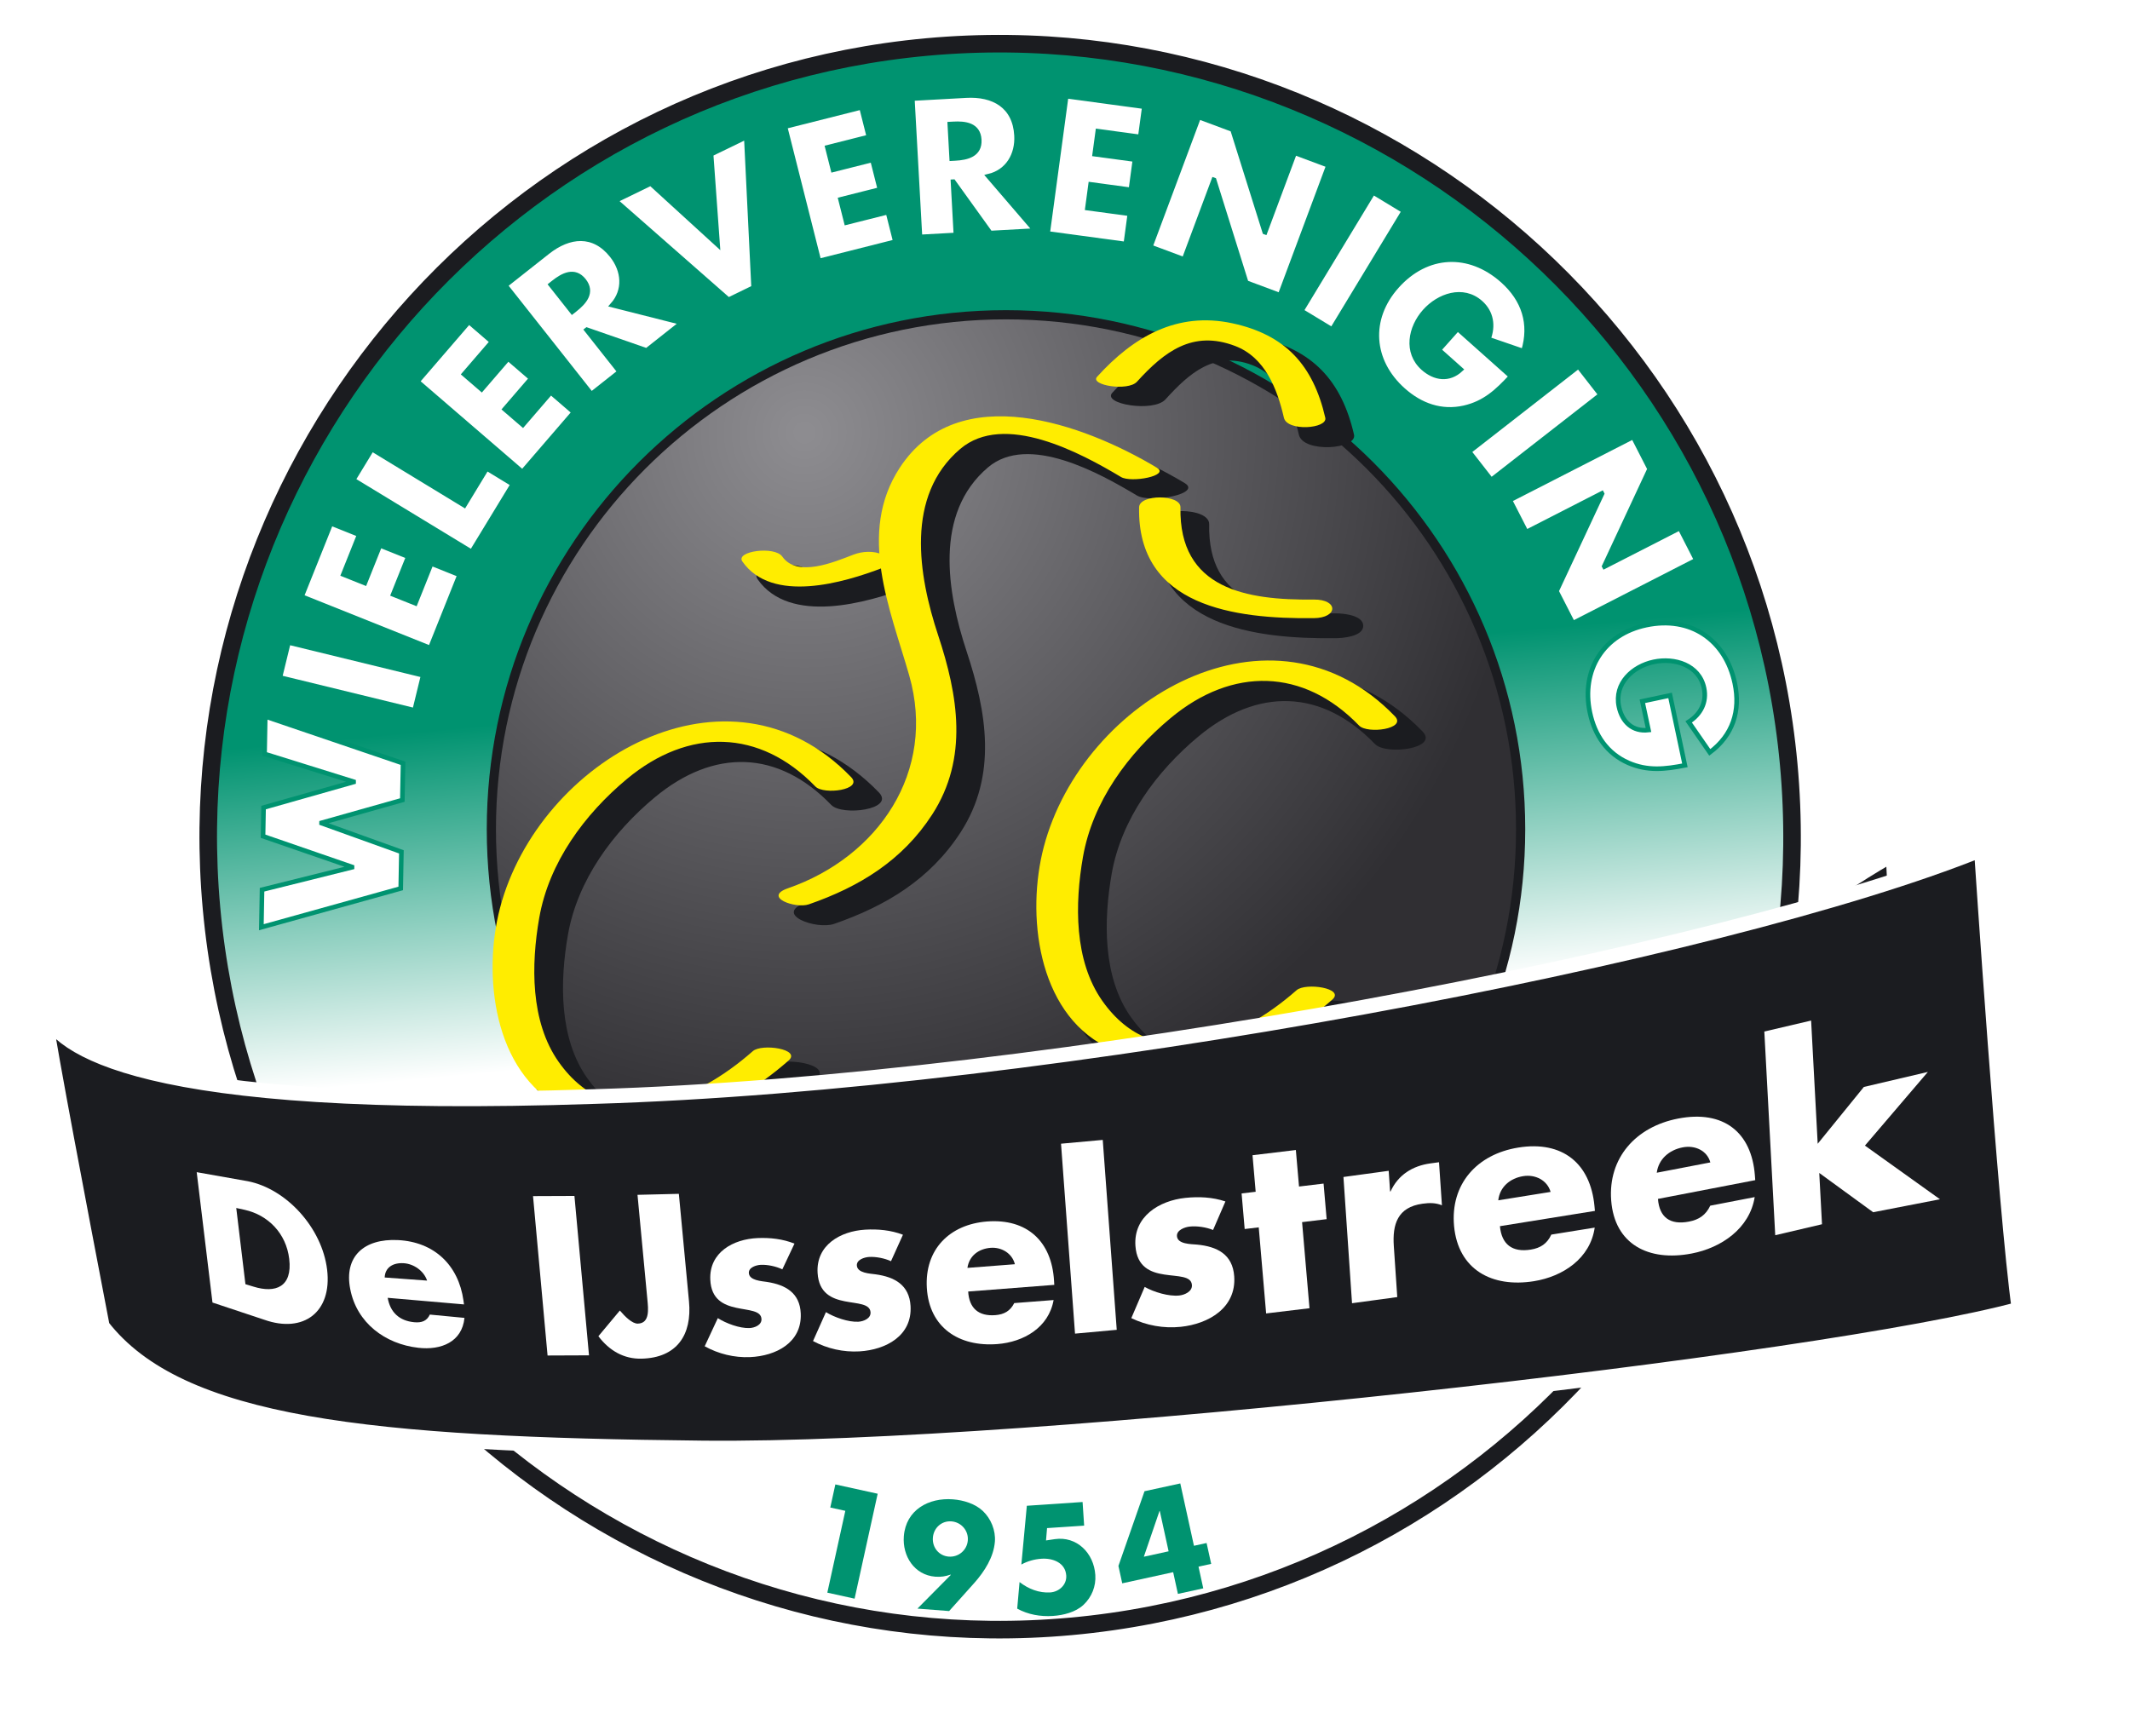
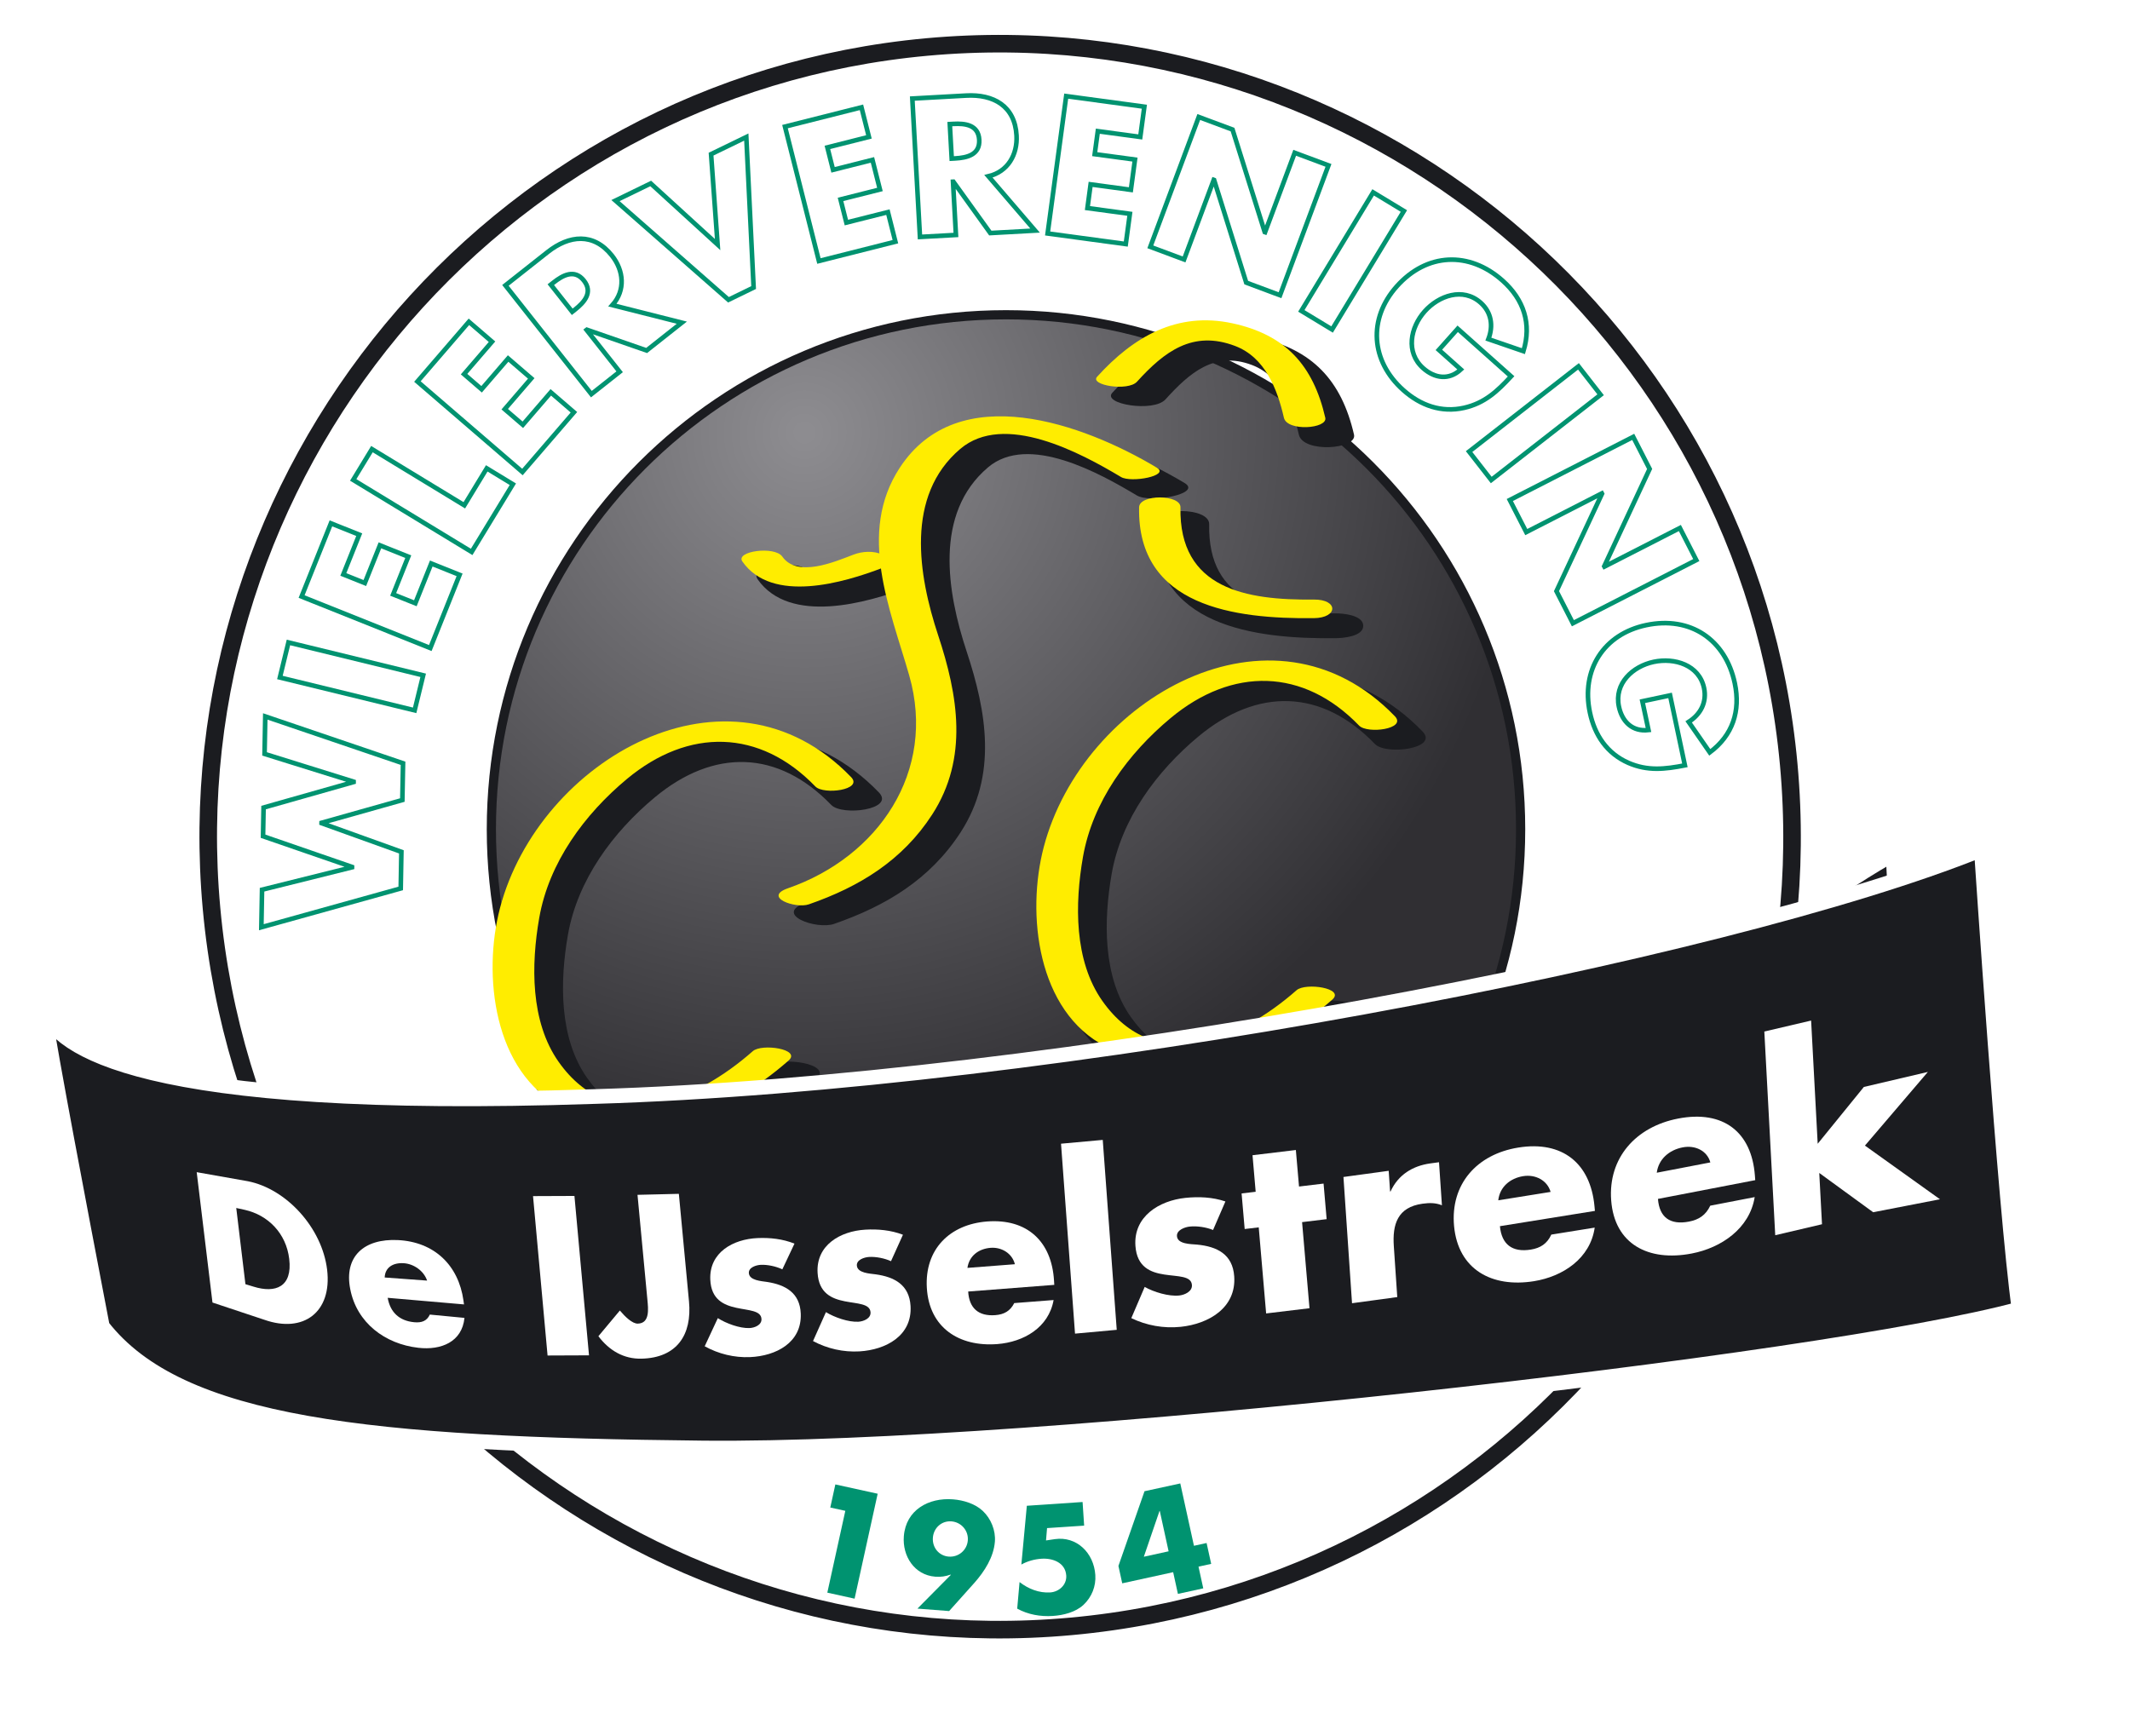
<svg xmlns="http://www.w3.org/2000/svg" xmlns:ns1="http://www.serif.com/" xmlns:xlink="http://www.w3.org/1999/xlink" width="100%" height="100%" viewBox="0 0 1049 855" xml:space="preserve" style="fill-rule:evenodd;clip-rule:evenodd;">
  <g id="Layer-1" ns1:id="Layer 1">
    <g transform="matrix(1,0,0,1,932.412,537.322)">
      <path d="M0,-116.669C0,-116.669 -92.116,-65.294 -79.083,-37.439C-66.046,-8.699 6.093,-2.609 6.093,0L0,-116.669Z" style="fill:rgb(27,28,32);fill-rule:nonzero;stroke:white;stroke-width:7.46px;" />
    </g>
    <use xlink:href="#_Image1" x="81.034" y="0" width="854px" height="855px" />
    <g transform="matrix(-17.693,-193.844,193.844,-17.693,503.998,528.128)">
-       <path d="M2.597,0.176C2.602,0.116 2.605,0.055 2.605,-0.007C2.605,-1.108 1.701,-2.007 0.599,-2.007C-0.508,-2.007 -1.408,-1.108 -1.408,-0.007C-1.408,1.1 -0.508,1.999 0.599,1.999C1.639,1.999 2.504,1.198 2.597,0.177C2.597,0.177 2.597,0.177 2.597,0.176Z" style="fill:url(#_Linear2);fill-rule:nonzero;" />
-     </g>
+       </g>
    <g transform="matrix(0.996,-0.091,-0.091,-0.996,562.776,796.348)">
      <path d="M-35.496,-1.563C-249.918,-1.563 -424.891,173.479 -424.895,389.049C-424.889,603.555 -249.922,779.549 -35.496,779.546C179.99,779.549 354.974,603.562 354.972,389.046C354.976,173.488 180.001,-1.56 -35.496,-1.563Z" style="fill:none;fill-rule:nonzero;stroke:rgb(27,28,32);stroke-width:8.65px;" />
    </g>
    <g transform="matrix(1,0,0,1,524.908,433.03)">
      <path d="M0,-55.891C0.816,-57.034 3.923,-57.034 3.923,-55.891C6.687,-50.348 2.78,-46.442 3.923,-40.743L-1.125,-40.743C-1.946,-37.482 -1.125,-34.384 -1.125,-29.821C-4.232,-28.187 1.639,-26.727 -1.464,-25.421L-1.125,-22.808C0.816,-16.621 -3.417,0.174 2.78,6.85C2.78,9.938 9.79,14.177 3.593,16.957C0.816,20.386 -3.094,21.525 -4.723,25.92C-9.771,23.963 -8.967,16.957 -12.865,14.177C-21.34,-8.802 -15.959,-41.886 -17.918,-70.397C-12.384,-73.99 -7.318,-77.895 -1.946,-81.811C-0.323,-73.66 -3.417,-62.413 0,-55.891" style="fill:white;" />
    </g>
    <g transform="matrix(1,0,0,1,680.563,457.814)">
      <path d="M0,-91.111C3.91,-84.6 5.04,-75.954 7.003,-68.131L6.678,-68.131C11.236,-47.591 -25.268,-42.872 -6.196,-21.844C-1.963,-20.705 -2.779,-29.993 2.278,-27.381C2.769,-23.48 7.003,-22.332 3.91,-18.422C-1.963,-12.568 -6.196,-5.547 -12.883,0C-16.793,-7.828 -24.944,-13.699 -26.397,-22.666C-28.038,-37.827 -28.038,-56.562 -26.397,-71.224C-16.793,-76.772 -8.475,-84.6 0,-91.111" style="fill:white;" />
    </g>
    <g transform="matrix(1,0,0,1,533.875,438.743)">
      <path d="M0,-49.877C9.781,-55.742 17.442,-61.604 25.76,-70.083C30.798,-66.661 31.464,-59.653 33.41,-52.971C36.994,-36.178 22.985,-28.036 15.487,-17.111C17.116,-11.414 16.793,-3.595 21.36,-0.49C24.12,-0.49 26.398,-3.595 27.222,-5.877C29.5,-4.408 35.374,-1.634 32.275,2.276C27.222,8.148 21.842,14.005 17.116,20.206C9.781,15.14 4.732,7.013 1.629,-1.634" style="fill:white;" />
    </g>
    <g transform="matrix(1,0,0,1,437.727,445.093)">
      <path d="M0,-58.506C3.91,-40.249 -4.237,-13.362 7.008,0.153C3.584,4.395 0.812,10.266 -4.237,13.86C-8.151,8.793 -11.25,4.078 -14.018,-1.304C-19.4,0.662 -24.124,7.18 -28.038,12.721L-29.172,14.506C-46.289,1.797 -47.104,-23.146 -46.289,-48.409C-44.664,-58.176 -32.275,-63.229 -28.356,-73.012C-17.927,-69.425 -8.971,-63.554 0,-58.506" style="fill:white;" />
    </g>
    <g transform="matrix(1,0,0,1,643.244,446.88)">
      <path d="M0,-62.74C2.759,-43.674 -4.242,-17.115 6.502,-4.388C4.714,1.153 1.125,6.536 -3.593,9.62C-19.563,-2.431 -14.348,-28.835 -15.654,-51L-28.361,-57.197C-30.807,-36.657 -29.177,-14.503 -29.659,7.007C-33.41,8.479 -39.778,7.675 -44.827,8.145C-46.3,-16.772 -45.146,-43.674 -45.966,-69.743C-41.724,-71.215 -35.055,-70.08 -29.659,-70.08L-29.659,-66.977C-27.223,-66.977 -24.61,-69.743 -24.12,-72.36C-14.348,-70.887 -7.012,-67.793 0,-62.74" style="fill:white;" />
    </g>
    <g transform="matrix(1,0,0,1,586.849,454.224)">
      <path d="M0,-77.424C1.456,-60.303 0.325,-41.235 0.325,-22.978C0.325,-16.798 9.604,-14.832 5.372,-8.468C3.417,-4.736 -0.816,-2.281 -2.454,1.135C-24.61,-11.733 -12.07,-50.202 -15.164,-77.086C-11.736,-78.559 -5.535,-77.424 0,-77.424" style="fill:white;" />
    </g>
    <g transform="matrix(-0.719,-0.695,-0.695,0.719,710.599,417.847)">
      <path d="M-0.323,-28.169C-6.224,-21.389 -14.644,-15.016 -19.006,-7.232C-12.885,-6.762 -5.136,-4.69 -0.323,-13.646C0.175,-17.918 -1.4,-22.619 0.835,-27.048L-0.323,-28.169Z" style="fill:white;" />
    </g>
    <g transform="matrix(0,-358.978,358.978,0,299.133,308.61)">
      <path d="M-0.278,-0.159C-0.668,-0.159 -0.984,0.157 -0.984,0.547C-0.984,0.937 -0.668,1.253 -0.278,1.253C0.112,1.253 0.428,0.937 0.428,0.547C0.428,0.157 0.112,-0.159 -0.278,-0.159Z" style="fill:url(#_Radial3);fill-rule:nonzero;" />
    </g>
    <g transform="matrix(0,1,1,0,495.448,155.046)">
      <path d="M253.446,-253.458C113.474,-253.458 0.004,-139.982 0.004,0.001C0.004,139.977 113.474,253.446 253.446,253.446C393.424,253.446 506.9,139.977 506.9,0.001C506.9,-139.982 393.424,-253.458 253.446,-253.458Z" style="fill:none;fill-rule:nonzero;stroke:rgb(27,28,32);stroke-width:4.53px;" />
    </g>
    <g transform="matrix(1,0,0,1,432.83,511.753)">
      <path d="M0,-121.421C-61.741,-185.422 -159.455,-131.423 -179.219,-56.191C-188.069,-22.521 -182.055,25.587 -147.704,43.19C-107.095,64.001 -63.137,48.229 -30.802,19.755C-22.255,12.229 -48.367,8.395 -54.256,13.589C-80.768,36.933 -118.681,54.606 -143.647,19.288C-157.621,-0.476 -157.104,-28.493 -153.135,-51.247C-148.421,-78.272 -130.979,-101.844 -110.314,-119.015C-81.293,-143.126 -49.653,-142.411 -23.454,-115.251C-18.022,-109.617 8.133,-112.99 0,-121.421" style="fill:rgb(27,28,32);fill-rule:nonzero;" />
    </g>
    <g transform="matrix(1,0,0,1,700.6,481.728)">
      <path d="M0,-121.398C-61.732,-185.408 -159.444,-131.427 -179.201,-56.19C-188.049,-22.516 -182.051,25.596 -147.691,43.199C-107.084,64.01 -63.128,48.254 -30.798,19.769C-22.255,12.24 -48.36,8.408 -54.251,13.603C-80.759,36.955 -118.677,54.617 -143.643,19.299C-157.617,-0.471 -157.084,-28.492 -153.118,-51.243C-148.403,-78.269 -130.971,-101.841 -110.305,-119.012C-81.28,-143.116 -49.649,-142.393 -23.454,-115.228C-18.022,-109.594 8.129,-112.967 0,-121.398" style="fill:rgb(27,28,32);fill-rule:nonzero;" />
    </g>
    <g transform="matrix(1,0,0,1,410.806,195.366)">
      <path d="M0,259.73C25.602,250.843 47.331,237.72 62.304,214.589C80.51,186.461 75.092,155.276 65.239,125.486C55.63,96.417 49.064,57.558 75.756,34.874C95.602,18.011 130.902,37.807 149.101,48.701C155.734,52.672 181.479,47.872 172.554,42.53C135.083,20.104 69.856,-3.035 39.796,42.948C18.607,75.364 34.923,112.77 44.332,145.669C57.589,192.046 30.087,233.968 -13.708,249.175C-30.433,254.986 -8.74,262.765 0,259.73" style="fill:rgb(27,28,32);fill-rule:nonzero;" />
    </g>
    <g transform="matrix(1,0,0,1,573.968,186.494)">
      <path d="M0,10.259C11.817,-2.77 24.175,-13.707 42.646,-6.677C56.863,-1.265 62.583,14.061 65.703,27.606C67.825,36.81 94.53,34.821 92.868,27.606C86.729,0.951 72.372,-14.428 45.434,-20.242C16.217,-26.551 -6.999,-14.153 -26.191,7.007C-31.227,12.557 -5.891,16.752 0,10.259" style="fill:rgb(27,28,32);fill-rule:nonzero;" />
    </g>
    <g transform="matrix(1,0,0,1,428.652,302.368)">
      <path d="M0,-21.91C-7.821,-18.915 -23.282,-11.628 -29.353,-20.285C-34.342,-27.394 -60.349,-23.883 -55.544,-17.033C-39.747,5.484 -1.684,-5.275 19.212,-13.268C24.377,-15.245 23.882,-19.812 19.212,-21.91C13.286,-24.575 5.955,-24.188 0,-21.91" style="fill:rgb(27,28,32);fill-rule:nonzero;" />
    </g>
    <g transform="matrix(1,0,0,1,568.343,306.089)">
      <path d="M0,-47.86C-1.005,2.488 49.653,8.728 89.459,8.282C92.894,8.243 103.04,7.526 103.04,2.167C103.04,-3.137 92.89,-3.979 89.459,-3.944C57.197,-3.579 26.384,-8.946 27.165,-47.86C27.334,-56.407 0.176,-56.588 0,-47.86" style="fill:rgb(27,28,32);fill-rule:nonzero;" />
    </g>
    <g transform="matrix(1,0,0,1,419.155,503.066)">
      <path d="M0,-120.27C-60.254,-182.758 -153.735,-128.713 -172.896,-55.828C-181.542,-22.943 -176.175,25.156 -142.382,42.465C-103.293,62.488 -61.822,46.666 -30.797,19.352C-24.39,13.705 -43.976,10.832 -48.397,14.725C-76.363,39.348 -117.794,57.111 -143.994,20.055C-158.045,0.186 -157.594,-28 -153.595,-50.881C-148.816,-78.245 -131.241,-102.032 -110.314,-119.423C-80.033,-144.574 -45.016,-144.08 -17.595,-115.645C-13.519,-111.417 6.098,-113.948 0,-120.27" style="fill:rgb(255,237,0);fill-rule:nonzero;" />
    </g>
    <g transform="matrix(1,0,0,1,686.934,473.056)">
      <path d="M0,-120.261C-60.254,-182.74 -153.749,-128.731 -172.896,-55.823C-181.538,-22.933 -176.175,25.157 -142.378,42.466C-103.297,62.479 -61.822,46.657 -30.797,19.35C-24.386,13.708 -43.976,10.833 -48.397,14.725C-76.358,39.339 -117.799,57.102 -143.999,20.055C-158.05,0.186 -157.59,-27.999 -153.595,-50.877C-148.821,-78.244 -131.25,-102.032 -110.318,-119.419C-80.037,-144.574 -45.016,-144.066 -17.595,-115.636C-13.519,-111.408 6.098,-113.939 0,-120.261" style="fill:rgb(255,237,0);fill-rule:nonzero;" />
    </g>
    <g transform="matrix(1,0,0,1,398.347,188.537)">
      <path d="M0,256.932C25.013,248.252 46.137,235.265 60.747,212.693C78.773,184.844 73.437,153.914 63.682,124.403C53.886,94.786 47.389,55.688 74.545,32.613C96.178,14.23 133.717,34.455 153.745,46.437C158.721,49.414 178.031,45.813 171.338,41.804C135.419,20.314 73.643,-2.279 44.781,41.868C23.707,74.106 40.075,111.467 49.434,144.182C62.992,191.608 34.158,233.583 -10.282,249.016C-22.831,253.37 -6.562,259.211 0,256.932" style="fill:rgb(255,237,0);fill-rule:nonzero;" />
    </g>
    <g transform="matrix(1,0,0,1,559.95,178.009)">
      <path d="M0,10.019C13.415,-4.771 27.438,-15.537 48.316,-7.59C63.124,-1.952 69.102,13.616 72.359,27.766C73.944,34.67 93.985,33.184 92.736,27.766C86.797,1.931 73.111,-13.125 46.992,-18.758C19.675,-24.651 -1.834,-12.064 -19.647,7.582C-23.427,11.743 -4.418,14.892 0,10.019" style="fill:rgb(255,237,0);fill-rule:nonzero;" />
    </g>
    <g transform="matrix(1,0,0,1,420.305,293.099)">
      <path d="M0,-19.882C-9.53,-16.23 -27.673,-8.439 -35.031,-18.932C-38.773,-24.265 -58.286,-21.631 -54.685,-16.496C-40.036,4.383 -4.855,-6.016 14.411,-13.398C18.288,-14.884 17.914,-18.301 14.411,-19.882C9.965,-21.881 4.463,-21.589 0,-19.882" style="fill:rgb(255,237,0);fill-rule:nonzero;" />
    </g>
    <g transform="matrix(-0.467,0.884,0.884,0.467,653.753,242.478)">
      <path d="M49.89,-78.578C93.643,-56.575 76.541,-11.147 57.998,23.031C52.228,33.673 44.094,29.441 49.89,18.75C65.736,-10.465 76.404,-42.439 40.377,-60.558C34.647,-63.439 44.039,-81.521 49.89,-78.578" style="fill:rgb(255,237,0);fill-rule:nonzero;" />
    </g>
    <g transform="matrix(1,0,0,1,173.361,382.436)">
      <path d="M0,44.787L0,44.611L-43.813,29.485L-43.556,15.366L0.778,2.788L0.778,2.612L-43.065,-11.067L-42.722,-29.523L25.133,-6.447L24.79,11.661L-14.988,22.873L-14.992,23.044L24.317,37.181L23.99,55.205L-44.651,74.31L-44.308,55.834L0,44.787Z" style="fill:white;fill-rule:nonzero;stroke:rgb(0,147,112);stroke-width:2.27px;" />
    </g>
    <g transform="matrix(-0.237,0.972,0.972,0.237,165.307,367.6)">
      <rect x="-44.146" y="-34.687" width="17.757" height="68.273" style="fill:white;stroke:rgb(0,147,112);stroke-width:2.27px;" />
    </g>
    <g transform="matrix(1,0,0,1,169.084,294.061)">
      <path d="M0,-11.096L10.592,-6.859L18.022,-25.435L31.979,-19.85L24.544,-1.265L35.472,3.102L43.305,-16.477L57.259,-10.898L42.836,25.164L-20.549,-0.203L-6.111,-36.26L7.834,-30.681L0,-11.096Z" style="fill:white;fill-rule:nonzero;stroke:rgb(0,147,112);stroke-width:2.27px;" />
    </g>
    <g transform="matrix(1,0,0,1,228.667,244.198)">
      <path d="M0,4.706L11.052,-13.483L23.904,-5.666L3.617,27.673L-54.715,-7.799L-45.488,-22.967L0,4.706Z" style="fill:white;fill-rule:nonzero;stroke:rgb(0,147,112);stroke-width:2.27px;" />
    </g>
    <g transform="matrix(1,0,0,1,228.544,206.725)">
      <path d="M0,-22.422L8.642,-14.965L21.701,-30.127L33.091,-20.324L20.025,-5.161L28.942,2.522L42.718,-13.46L54.104,-3.648L28.744,25.782L-22.972,-18.787L2.386,-48.204L13.768,-38.399L0,-22.422Z" style="fill:white;fill-rule:nonzero;stroke:rgb(0,147,112);stroke-width:2.27px;" />
    </g>
    <g transform="matrix(1,0,0,1,281.816,155.039)">
      <path d="M0,-1.453L1.35,-2.515C5.896,-6.106 10.339,-10.996 5.742,-16.836C1.135,-22.655 -4.662,-19.466 -9.195,-15.878L-10.546,-14.809L0,-1.453ZM53.972,3.91L36.64,17.609L7.215,7.386L7.074,7.494L23.354,28.102L9.425,39.112L-32.902,-14.468L-12.083,-30.905C-1.491,-39.267 10.52,-40.565 19.562,-29.131C25.395,-21.74 26.328,-12.089 19.788,-4.741L53.972,3.91Z" style="fill:white;fill-rule:nonzero;stroke:rgb(0,147,112);stroke-width:2.27px;" />
    </g>
    <g transform="matrix(1,0,0,1,353.413,94.711)">
      <path d="M0,25.758L-3.219,-18.776L14.132,-27.2L17.738,46.933L5.354,52.958L-50.289,4.101L-32.946,-4.338L0,25.758Z" style="fill:white;fill-rule:nonzero;stroke:rgb(0,147,112);stroke-width:2.27px;" />
    </g>
    <g transform="matrix(1,0,0,1,407.481,108.827)">
      <path d="M0,-36.222L2.788,-25.166L22.193,-30.065L25.876,-15.489L6.471,-10.598L9.35,0.814L29.813,-4.338L33.491,10.23L-4.173,19.742L-20.883,-46.458L16.78,-55.964L20.454,-41.391L0,-36.222Z" style="fill:white;fill-rule:nonzero;stroke:rgb(0,147,112);stroke-width:2.27px;" />
    </g>
    <g transform="matrix(1,0,0,1,468.709,84.921)">
      <path d="M0,-6.79L1.72,-6.885C7.503,-7.21 13.957,-8.659 13.55,-16.067C13.132,-23.479 6.562,-24.209 0.779,-23.884L-0.937,-23.79L0,-6.79ZM41.058,28.661L19.001,29.881L0.816,4.585L0.636,4.594L2.081,30.817L-15.632,31.794L-19.405,-36.372L7.089,-37.836C20.549,-38.584 31.132,-32.73 31.924,-18.169C32.451,-8.771 27.656,-0.341 18.086,1.916L41.058,28.661Z" style="fill:white;fill-rule:nonzero;stroke:rgb(0,147,112);stroke-width:2.27px;" />
    </g>
    <g transform="matrix(1,0,0,1,540.659,102.944)">
      <path d="M0,-38.316L-1.526,-27.007L18.301,-24.333L16.289,-9.431L-3.54,-12.121L-5.112,-0.446L15.792,2.381L13.78,17.274L-24.716,12.063L-15.568,-55.59L22.93,-50.381L20.914,-35.488L0,-38.316Z" style="fill:white;fill-rule:nonzero;stroke:rgb(0,147,112);stroke-width:2.27px;" />
    </g>
    <g transform="matrix(1,0,0,1,590.374,145.426)">
      <path d="M0,-87.793L16.634,-81.597L32.491,-31.114L32.658,-31.055L47.245,-70.162L63.88,-63.961L40.022,0L23.385,-6.21L7.558,-56.76L7.39,-56.819L-7.228,-17.626L-23.858,-23.836L0,-87.793Z" style="fill:white;fill-rule:nonzero;stroke:rgb(0,147,112);stroke-width:2.27px;" />
    </g>
    <g transform="matrix(-0.855,-0.518,-0.518,0.855,692.289,104.892)">
      <rect x="1.251" y="-0.355" width="17.718" height="68.276" style="fill:white;stroke:rgb(0,147,112);stroke-width:2.27px;" />
    </g>
    <g transform="matrix(1,0,0,1,744.195,141.606)">
      <path d="M0,43.783C-6.755,51.101 -12.969,56.967 -23.157,59.287C-34.364,61.792 -44.578,58.144 -53.099,50.551C-69.123,36.276 -70.571,15.448 -56.288,-0.562C-41.526,-17.12 -20.617,-18.009 -4.189,-3.372C6.295,5.973 10.187,17.937 6.075,31.377L-11.182,25.444C-8.675,18.95 -9.643,12.268 -14.979,7.512C-23.702,-0.261 -35.64,4.018 -42.562,11.791C-49.609,19.698 -52.046,31.957 -43.332,39.735C-37.586,44.854 -30.539,45.795 -24.76,40.396L-35.567,30.754L-26.294,20.347L0,43.783Z" style="fill:white;fill-rule:nonzero;stroke:rgb(0,147,112);stroke-width:2.27px;" />
    </g>
    <g transform="matrix(-0.615,-0.789,-0.789,0.615,791.188,208.198)">
      <rect x="12.614" y="-6.156" width="17.744" height="68.273" style="fill:white;stroke:rgb(0,147,112);stroke-width:2.27px;" />
    </g>
    <g transform="matrix(1,0,0,1,804.341,307.002)">
      <path d="M0,-91.799L8.087,-76.002L-14.271,-28.055L-14.181,-27.893L22.98,-46.906L31.06,-31.111L-29.714,0L-37.797,-15.805L-15.374,-63.798L-15.456,-63.954L-52.674,-44.897L-60.777,-60.695L0,-91.799Z" style="fill:white;fill-rule:nonzero;stroke:rgb(0,147,112);stroke-width:2.27px;" />
    </g>
    <g transform="matrix(1,0,0,1,829.794,306.269)">
      <path d="M0,70.742C-9.781,72.62 -18.258,73.678 -27.84,69.513C-38.346,64.884 -44.422,55.895 -46.777,44.736C-51.225,23.745 -40.057,6.106 -19.07,1.666C2.647,-2.936 20.008,8.753 24.57,30.276C27.471,44.006 23.525,55.944 12.254,64.352L1.86,49.338C7.731,45.6 10.902,39.643 9.429,32.648C7.012,21.219 -5.139,17.599 -15.34,19.752C-25.701,21.949 -34.918,30.379 -32.502,41.804C-30.916,49.329 -25.786,54.268 -17.932,53.351L-20.949,39.175L-7.296,36.279L0,70.742Z" style="fill:white;fill-rule:nonzero;stroke:rgb(0,147,112);stroke-width:2.27px;" />
    </g>
    <use xlink:href="#_Image4" x="3" y="395.227" width="1036px" height="372px" />
    <g transform="matrix(1,0,0,1,975.797,714.965)">
      <path d="M0,-296.401C0,-296.401 11.817,-118.242 18.572,-70.117C-77.691,-43.934 -465.008,0 -629.646,-1.693C-793.445,-3.373 -887.4,-12.699 -925.399,-61.66C-937.211,-123.295 -950.73,-194.233 -954.107,-217.026C-947.353,-199.299 -908.516,-167.207 -683.07,-174.817C-456.804,-181.563 -127.507,-244.895 0,-296.401Z" style="fill:rgb(27,28,32);fill-rule:nonzero;stroke:white;stroke-width:7.24px;" />
    </g>
    <g transform="matrix(1,0,0,1,408.906,776.117)">
      <path d="M0,-33.516L2.496,-44.893L23.337,-40.311L11.971,11.377L-1.46,8.412L7.404,-31.889L0,-33.516Z" style="fill:rgb(0,147,112);fill-rule:nonzero;" />
    </g>
    <g transform="matrix(1,0,0,1,459.436,773.795)">
      <path d="M0,-16.365C-0.383,-11.535 2.953,-7.406 7.786,-7.019C12.608,-6.636 16.824,-10.176 17.202,-15.013C17.584,-19.838 13.979,-23.99 9.141,-24.377C4.314,-24.75 0.378,-21.183 0,-16.365M-7.602,18.59L8.835,1.996L8.705,1.848C6.247,2.709 3.962,3.092 1.161,2.871C-9.196,2.059 -15.069,-7.344 -14.306,-17.068C-13.294,-30.002 -2.106,-36.172 9.921,-35.226C15.032,-34.822 20.814,-33.097 24.601,-29.496C28.61,-25.726 30.965,-19.904 30.536,-14.385C29.929,-6.76 25.439,0.272 20.419,5.932L7.997,19.807L-7.602,18.59Z" style="fill:rgb(0,147,112);fill-rule:nonzero;" />
    </g>
    <g transform="matrix(1,0,0,1,515.662,783.561)">
      <path d="M0,-30.827L-0.508,-24.745L3.806,-25.388C14.532,-26.954 23.044,-18.663 23.768,-7.743C24.146,-2.202 22.044,3.132 17.932,6.997C13.974,10.648 8.079,12.091 2.841,12.45C-3.184,12.855 -9.38,11.786 -14.7,8.841L-13.541,-4.247C-9.231,-0.87 -3.89,1.214 1.563,0.862C5.899,0.568 9.763,-2.872 9.449,-7.479C9.011,-13.86 2.733,-16.104 -2.72,-15.739C-6.223,-15.501 -9.601,-14.569 -12.655,-12.88L-9.957,-41.827L17.497,-43.682L18.266,-32.056L0,-30.827Z" style="fill:rgb(0,147,112);fill-rule:nonzero;" />
    </g>
    <g transform="matrix(1,0,0,1,571.18,771.587)">
      <path d="M0,-27.298L-0.145,-27.271L-7.854,-4.745L4.345,-7.419L0,-27.298ZM23.053,-11.509L25.313,-1.232L19.071,0.136L21.413,10.831L8.93,13.557L6.588,2.862L-18.495,8.35L-20.368,-0.22L-7.52,-37.017L10.097,-40.855L16.828,-10.142L23.053,-11.509Z" style="fill:rgb(0,147,112);fill-rule:nonzero;" />
    </g>
    <g transform="matrix(1,0,0,1,120.869,601.715)">
      <path d="M0,30.867L4.035,32.094C14.777,35.424 23.233,32.279 21.567,18.404C20.058,5.756 11.116,-3.19 -0.338,-5.754L-4.517,-6.668L0,30.867ZM-23.994,-24.307L1.157,-19.854C20.17,-16.137 37.762,3.09 40.238,23.763C42.718,44.644 28.619,55.174 9.358,48.414L-16.226,39.908L-23.994,-24.307Z" style="fill:white;fill-rule:nonzero;" />
    </g>
    <g transform="matrix(1,0,0,1,210.346,644.429)">
      <path d="M0,-13.611C-1.634,-18.463 -6.625,-21.875 -11.498,-22.177C-16.784,-22.511 -20.707,-20.119 -20.892,-15.146L0,-13.611ZM18.167,-1.882L-19.414,-5.132C-18.181,1.961 -13.717,6.188 -6.412,6.887C-2.634,7.26 -0.099,6.268 1.337,3.123L18.4,4.754C17.235,16.575 6.926,20.789 -4.332,19.483C-20.711,17.631 -34.661,7.19 -37.856,-9.42C-41.012,-25.392 -31.159,-34.4 -14.348,-33.572C3.553,-32.672 15.46,-21.211 17.91,-3.783L18.167,-1.882Z" style="fill:white;fill-rule:nonzero;" />
    </g>
    <g transform="matrix(-1,0.004,0.004,1,262.344,589.257)">
      <path d="M-27.422,78.485L-7.012,78.485L-0.169,-0.059L-20.559,-0.059L-27.422,78.485Z" style="fill:white;fill-rule:nonzero;" />
    </g>
    <g transform="matrix(1,0,0,1,334.328,669.484)">
      <path d="M0,-81.408L4.994,-28.414C6.562,-11.865 -1.031,-0.621 -18.387,-0.211C-27.114,0 -34.278,-4.195 -39.624,-11.271L-29.056,-23.929C-26.479,-20.877 -22.921,-17.406 -20.214,-17.476C-14.185,-17.619 -15.078,-24.804 -15.486,-29.172L-20.364,-80.916L0,-81.408Z" style="fill:white;fill-rule:nonzero;" />
    </g>
    <g transform="matrix(1,0,0,1,385.294,653.175)">
      <path d="M0,-27.902C-3.055,-29.371 -7.259,-30.269 -10.57,-30.129C-12.813,-30.031 -16.613,-28.9 -16.496,-26.131C-16.329,-22.396 -10.227,-22.115 -7.529,-21.697C1.612,-20.277 8.628,-16.306 9.066,-6.164C9.686,8.229 -3.18,14.782 -15.883,15.328C-23.669,15.67 -31.447,13.758 -38.239,9.998L-31.776,-3.869C-27.719,-1.275 -20.978,1.223 -16.175,1.022C-13.726,0.916 -10.146,-0.416 -10.273,-3.416C-10.462,-7.673 -16.549,-7.621 -22.697,-8.97C-28.854,-10.312 -35.064,-13.029 -35.486,-22.845C-36.066,-36.298 -24.166,-42.793 -12.208,-43.308C-6.017,-43.572 0.207,-42.882 5.977,-40.572L0,-27.902Z" style="fill:white;fill-rule:nonzero;" />
    </g>
    <g transform="matrix(1,0,0,1,438.804,650.249)">
      <path d="M0,-28.991C-3.146,-30.442 -7.461,-31.286 -10.838,-31.075C-13.123,-30.934 -16.982,-29.725 -16.811,-26.886C-16.582,-23.081 -10.339,-22.913 -7.593,-22.522C1.779,-21.233 9.007,-17.298 9.629,-6.954C10.511,7.753 -2.518,14.644 -15.474,15.431C-23.427,15.898 -31.398,14.099 -38.399,10.347L-32.04,-3.901C-27.84,-1.315 -20.922,1.107 -16.032,0.822C-13.519,0.671 -9.884,-0.757 -10.073,-3.802C-10.331,-8.155 -16.553,-7.997 -22.855,-9.259C-29.164,-10.53 -35.549,-13.212 -36.147,-23.221C-36.977,-36.938 -24.931,-43.786 -12.731,-44.52C-6.417,-44.889 -0.044,-44.292 5.886,-42.022L0,-28.991Z" style="fill:white;fill-rule:nonzero;" />
    </g>
    <g transform="matrix(1,0,0,1,499.821,640.972)">
      <path d="M0,-18.224C-1.333,-23.568 -6.515,-26.716 -11.947,-26.302C-17.82,-25.849 -22.508,-22.374 -23.372,-16.415L0,-18.224ZM19.401,-8.056L-23.007,-4.775C-22.525,3.409 -17.945,7.495 -9.633,6.862C-5.315,6.522 -2.3,4.846 -0.314,0.921L19.066,-0.579C16.648,13.04 4.274,20.116 -8.668,21.114C-27.497,22.561 -42.197,13.022 -43.362,-6.548C-44.497,-25.462 -32.216,-37.833 -13.721,-39.277C5.985,-40.785 18.117,-29.495 19.273,-10.15L19.401,-8.056Z" style="fill:white;fill-rule:nonzero;" />
    </g>
    <g transform="matrix(-0.996,0.091,0.091,0.996,518.415,564.833)">
      <path d="M-23.222,92.714L-2.592,92.714L-4.241,-1.068L-24.871,-1.062L-23.222,92.714Z" style="fill:white;fill-rule:nonzero;" />
    </g>
    <g transform="matrix(1,0,0,1,597.419,637.947)">
      <path d="M0,-32.06C-3.355,-33.445 -7.931,-34.13 -11.498,-33.744C-13.915,-33.498 -17.996,-32.025 -17.785,-29.046C-17.51,-25.033 -10.902,-25.138 -7.975,-24.872C1.959,-23.945 9.66,-20.124 10.417,-9.218C11.5,6.294 -2.216,14.21 -15.924,15.639C-24.331,16.514 -32.807,14.971 -40.264,11.36L-33.671,-4.019C-29.203,-1.486 -21.85,0.756 -16.663,0.211C-14.013,-0.066 -10.183,-1.732 -10.412,-4.96C-10.737,-9.552 -17.316,-9.076 -24.007,-10.122C-30.694,-11.148 -37.495,-13.689 -38.234,-24.24C-39.246,-38.718 -26.556,-46.515 -13.655,-47.874C-6.966,-48.574 -0.207,-48.24 6.084,-46.119L0,-32.06Z" style="fill:white;fill-rule:nonzero;" />
    </g>
    <g transform="matrix(1,0,0,1,644.909,569.056)">
      <path d="M0,75.37L-21.352,77.938L-24.997,35.534L-31.919,36.356L-33.437,18.827L-26.505,18.005L-28.056,0.001L-6.715,-2.568L-5.157,15.423L6.935,13.972L8.448,31.493L-3.648,32.958L0,75.37Z" style="fill:white;fill-rule:nonzero;" />
    </g>
    <g transform="matrix(1,0,0,1,684.605,627.551)">
      <path d="M0,-40.631L0.233,-40.666C4.004,-48.877 11.125,-53.27 19.814,-54.463L24.093,-55.043L25.529,-33.836C22.367,-35.111 19.396,-35.076 15.977,-34.611C3.606,-32.918 1.104,-24.381 1.834,-13.707L3.532,11.381L-18.748,14.412L-22.972,-47.774L-0.692,-50.817L0,-40.631Z" style="fill:white;fill-rule:nonzero;" />
    </g>
    <g transform="matrix(1,0,0,1,763.655,609.092)">
      <path d="M0,-21.961C-1.648,-27.713 -7.506,-30.686 -13.5,-29.727C-19.968,-28.686 -25.025,-24.432 -25.777,-17.826L0,-21.961ZM21.824,-12.611L-24.961,-5.082C-24.128,3.857 -18.928,7.926 -9.758,6.453C-4.998,5.684 -1.719,3.559 0.353,-0.936L21.719,-4.379C19.535,10.803 6.098,19.717 -8.186,22.012C-28.961,25.35 -45.552,16.252 -47.542,-5.127C-49.45,-25.783 -36.31,-40.516 -15.919,-43.805C5.836,-47.311 19.647,-36.039 21.611,-14.898L21.824,-12.611Z" style="fill:white;fill-rule:nonzero;" />
    </g>
    <g transform="matrix(1,0,0,1,842.327,595.677)">
      <path d="M0,-23.081C-1.576,-28.854 -7.502,-31.686 -13.617,-30.491C-20.265,-29.216 -25.506,-24.726 -26.389,-17.997L0,-23.081ZM22.108,-14.343L-25.803,-5.102C-25.119,3.935 -19.859,7.88 -10.502,6.071C-5.611,5.126 -2.233,2.866 -0.045,-1.765L21.842,-5.995C19.32,9.476 5.449,18.976 -9.178,21.794C-30.438,25.898 -47.207,17.237 -48.839,-4.376C-50.414,-25.253 -36.734,-40.663 -15.847,-44.683C6.417,-48.979 20.314,-38.032 21.932,-16.665L22.108,-14.343Z" style="fill:white;fill-rule:nonzero;" />
    </g>
    <g transform="matrix(1,0,0,1,895.196,547.776)">
      <path d="M0,15.638L22.736,-12.35L54.255,-19.747L23.264,16.538L60.214,42.974L27.313,49.365L0.77,30.019L2.121,55.279L-20.914,60.689L-26.286,-39.651L-3.242,-45.051L0,15.638Z" style="fill:white;fill-rule:nonzero;" />
    </g>
  </g>
  <defs>
    <image id="_Image1" width="854px" height="855px" />
    <linearGradient id="_Linear2" x1="0" y1="0" x2="1" y2="0" gradientUnits="userSpaceOnUse" gradientTransform="matrix(1,0,0,-1,0,-0.008)">
      <stop offset="0" style="stop-color:white;stop-opacity:1" />
      <stop offset="0.12" style="stop-color:white;stop-opacity:1" />
      <stop offset="1" style="stop-color:rgb(0,147,112);stop-opacity:1" />
    </linearGradient>
    <radialGradient id="_Radial3" cx="0" cy="0" r="1" gradientUnits="userSpaceOnUse" gradientTransform="matrix(0,-1,-1,-0,0.269,0.269)">
      <stop offset="0" style="stop-color:rgb(141,140,144);stop-opacity:1" />
      <stop offset="0.01" style="stop-color:rgb(141,140,144);stop-opacity:1" />
      <stop offset="1" style="stop-color:rgb(48,47,51);stop-opacity:1" />
    </radialGradient>
    <image id="_Image4" width="1036px" height="372px" />
  </defs>
</svg>